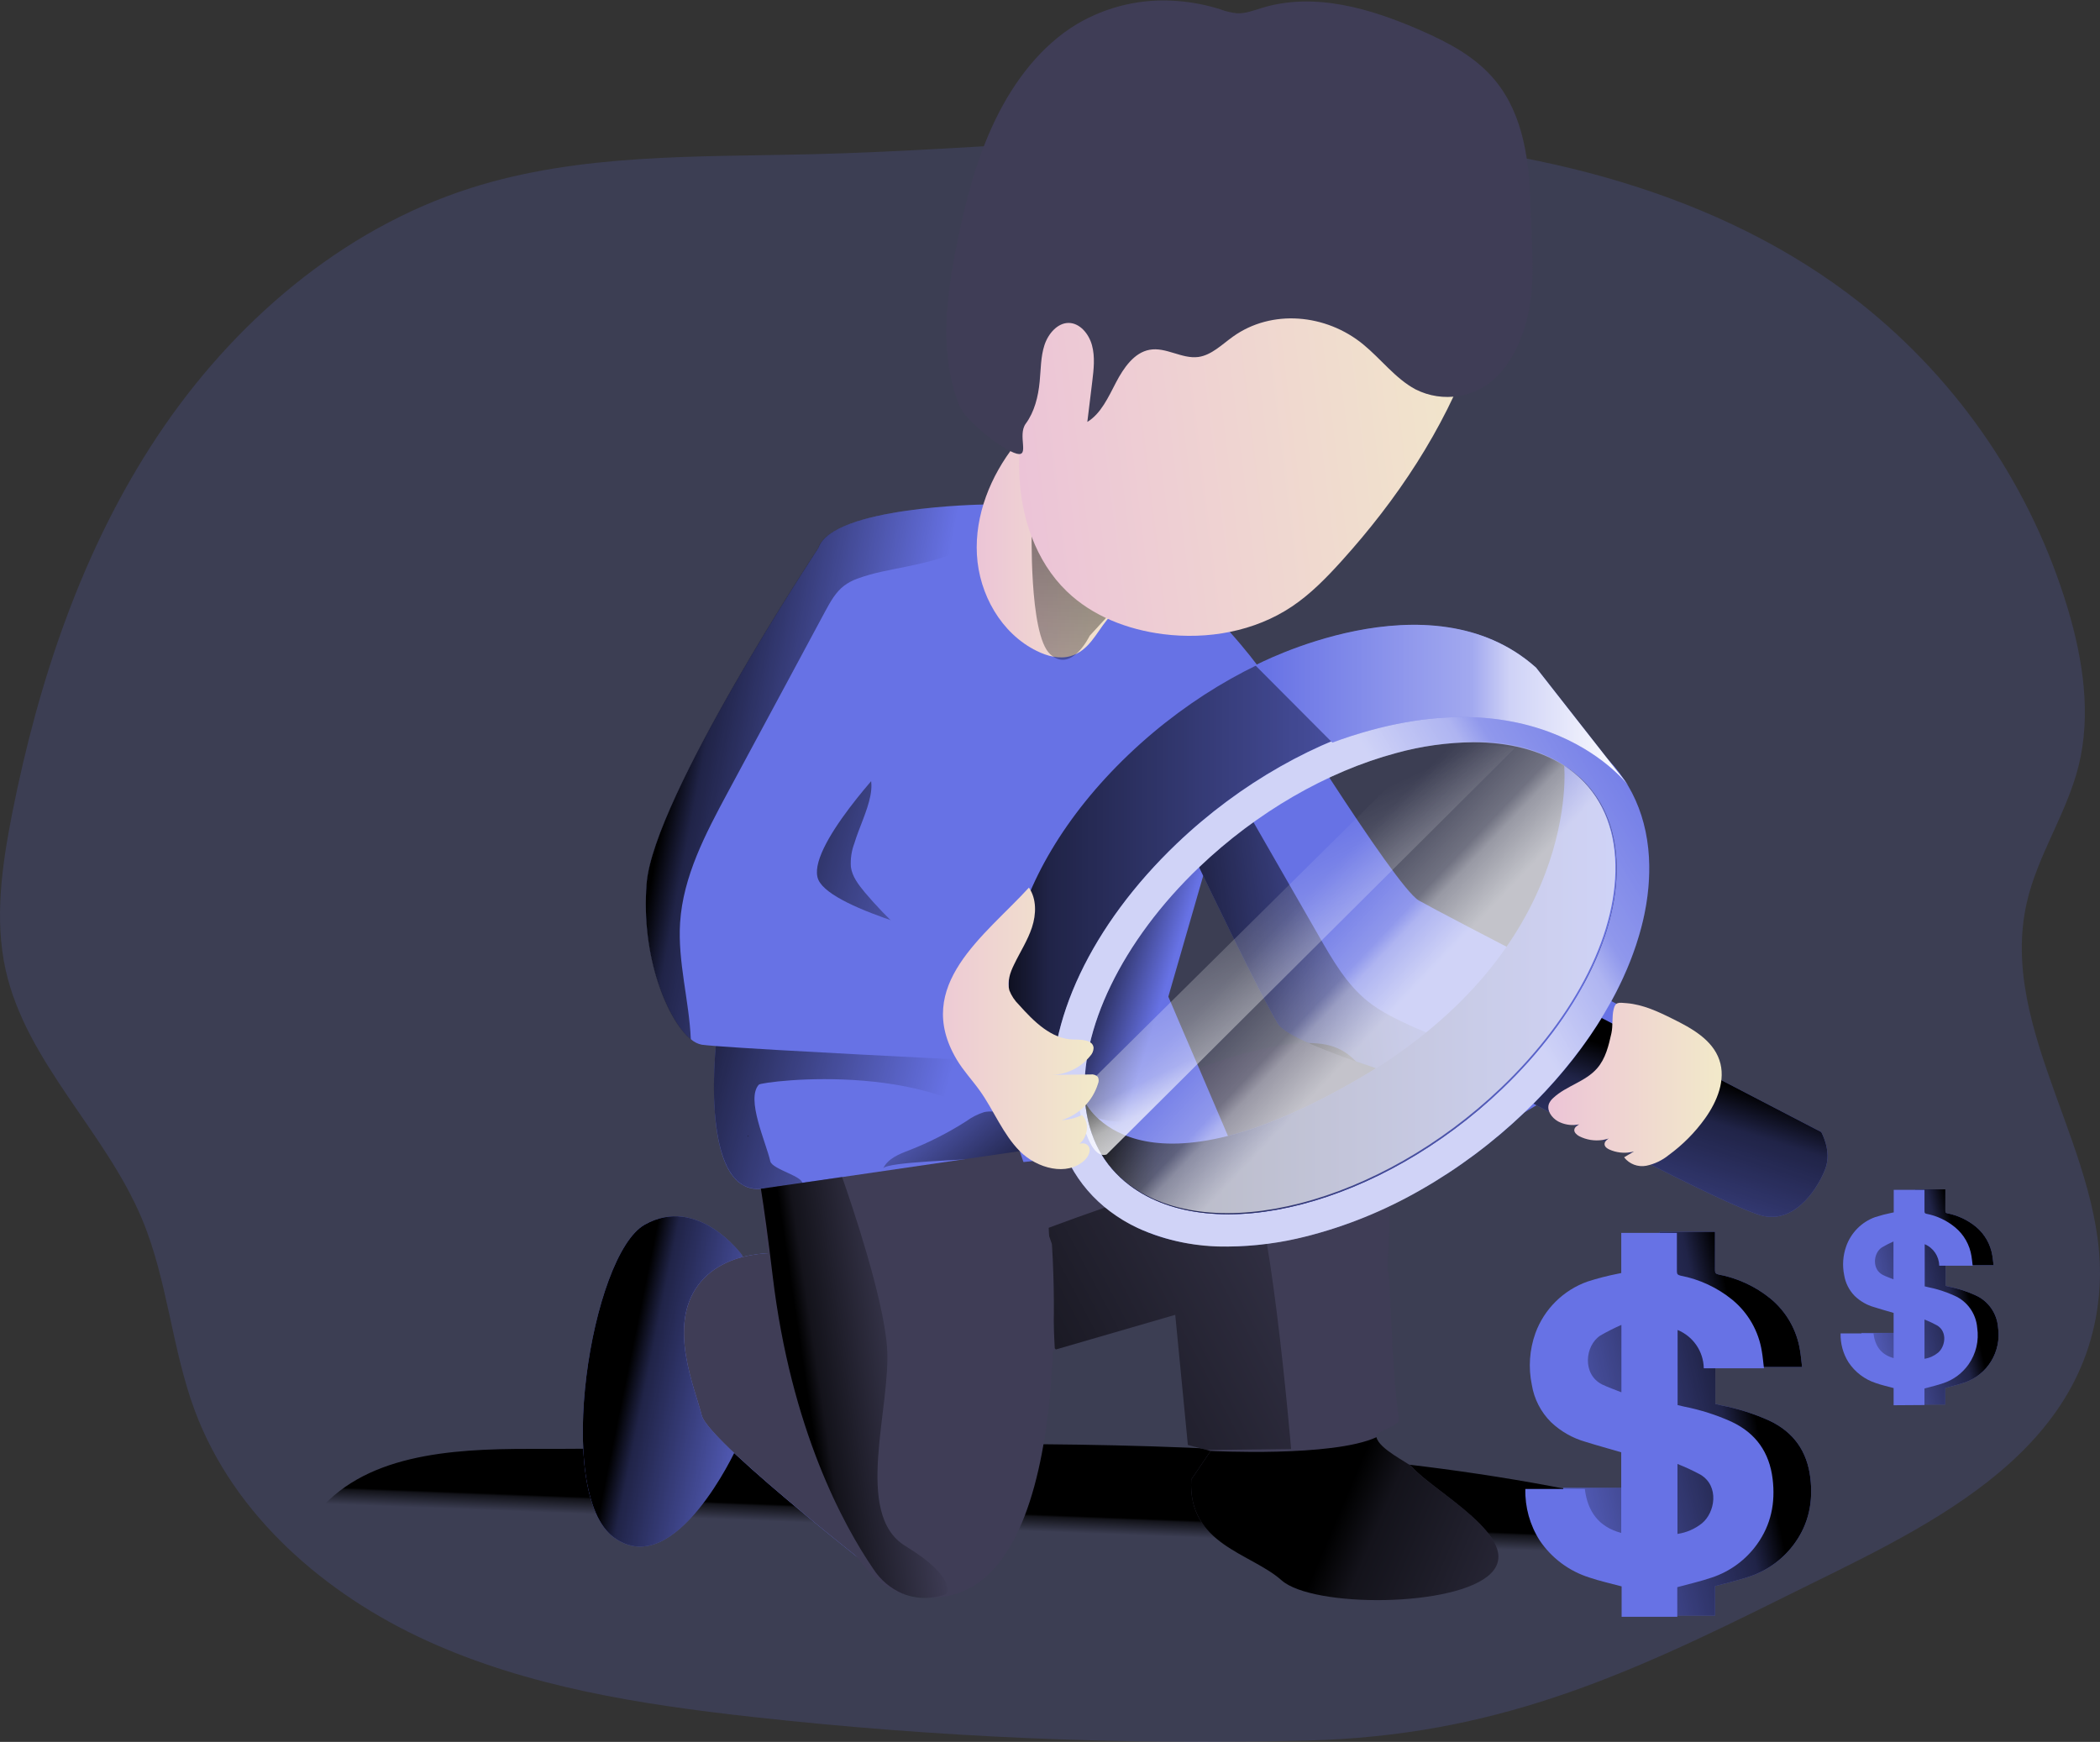
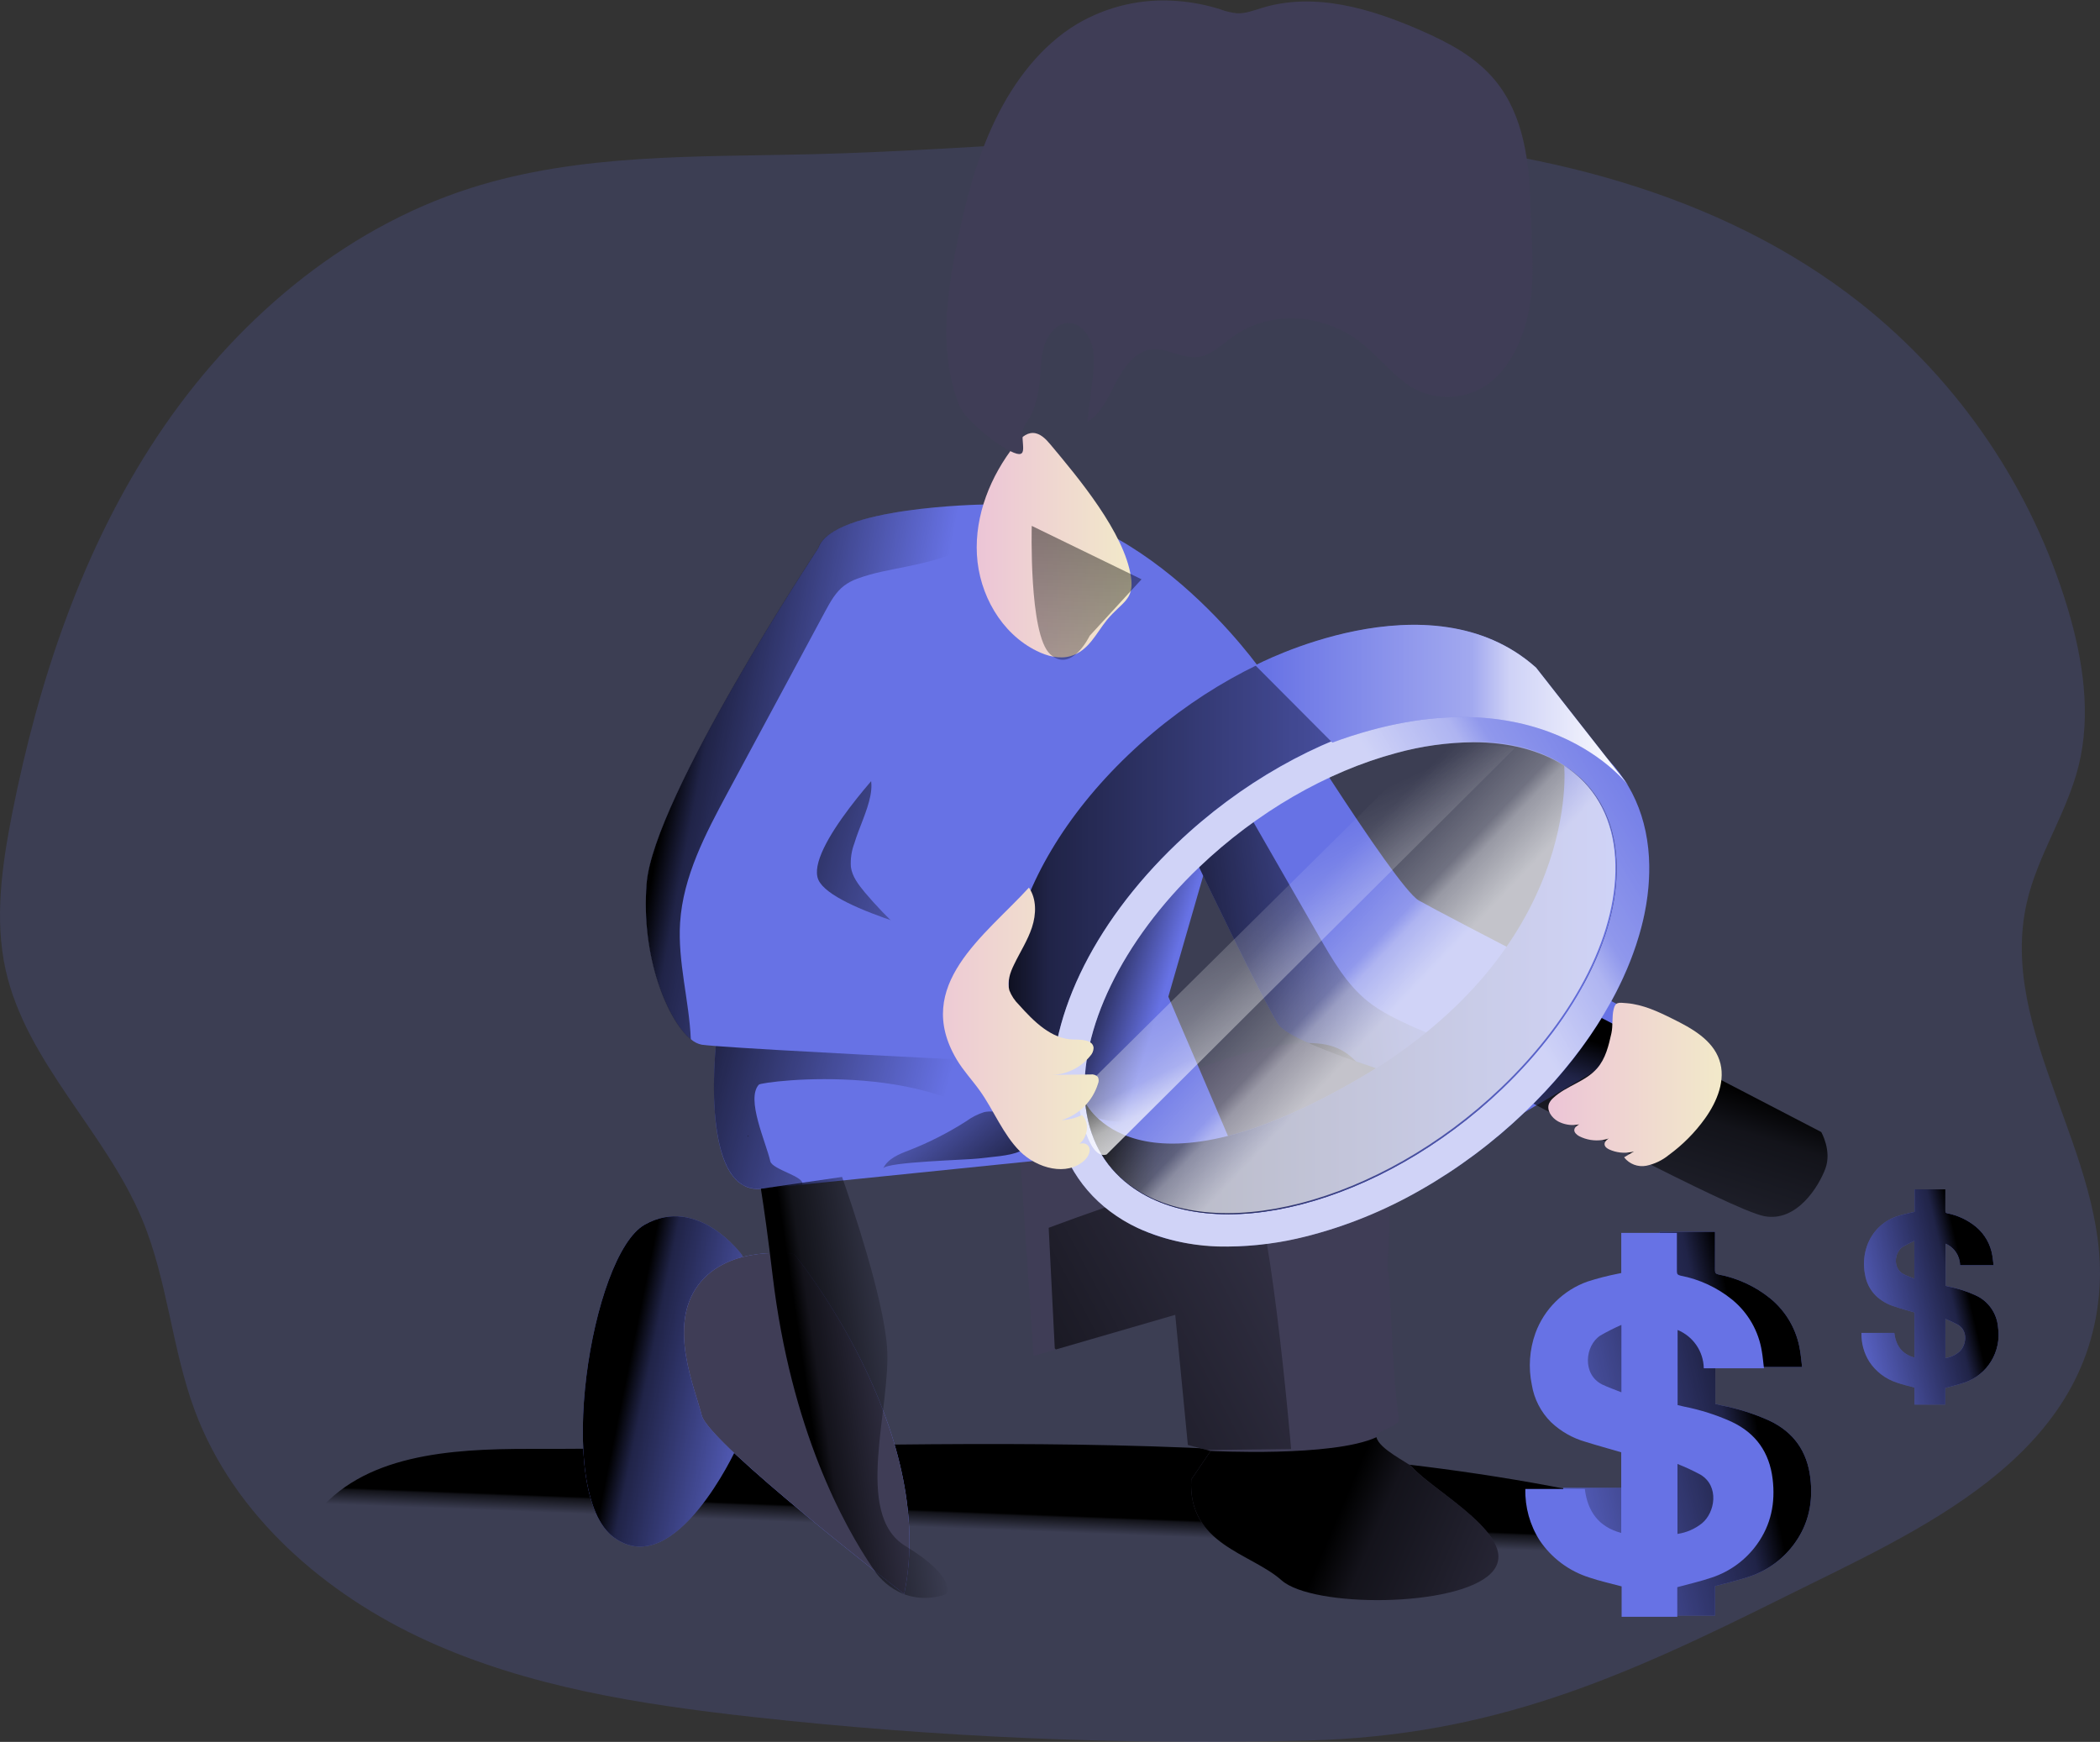
<svg xmlns="http://www.w3.org/2000/svg" width="528px" height="438px" viewBox="0 0 528 438" version="1.1">
  <rect x="0" y="0" width="528" height="438" fill="#333333" stroke="none" />
  <title>analyze_finance (1)</title>
  <desc>Created with Sketch.</desc>
  <defs>
    <linearGradient x1="51.053%" y1="46.024%" x2="49.123%" y2="53.457%" id="linearGradient-1">
      <stop stop-color="#000000" offset="1%" />
      <stop stop-color="#000000" stop-opacity="0.69" offset="13%" />
      <stop stop-color="#000000" stop-opacity="0" offset="100%" />
    </linearGradient>
    <linearGradient x1="38.531%" y1="45.462%" x2="117.007%" y2="78.036%" id="linearGradient-2">
      <stop stop-color="#000000" offset="1%" />
      <stop stop-color="#000000" stop-opacity="0.69" offset="13%" />
      <stop stop-color="#000000" stop-opacity="0" offset="100%" />
    </linearGradient>
    <linearGradient x1="-34.913%" y1="113.424%" x2="146.711%" y2="-0.67%" id="linearGradient-3">
      <stop stop-color="#000000" offset="1%" />
      <stop stop-color="#000000" stop-opacity="0.69" offset="13%" />
      <stop stop-color="#000000" stop-opacity="0" offset="100%" />
    </linearGradient>
    <linearGradient x1="104.894%" y1="76.65%" x2="-18.168%" y2="24.093%" id="linearGradient-4">
      <stop stop-color="#000000" offset="1%" />
      <stop stop-color="#000000" stop-opacity="0.69" offset="13%" />
      <stop stop-color="#000000" stop-opacity="0" offset="100%" />
    </linearGradient>
    <linearGradient x1="42.896%" y1="42.839%" x2="73.293%" y2="58.775%" id="linearGradient-5">
      <stop stop-color="#000000" offset="1%" />
      <stop stop-color="#000000" stop-opacity="0.69" offset="13%" />
      <stop stop-color="#000000" stop-opacity="0" offset="100%" />
    </linearGradient>
    <linearGradient x1="-8.494%" y1="57.694%" x2="80.326%" y2="46.58%" id="linearGradient-6">
      <stop stop-color="#000000" offset="1%" />
      <stop stop-color="#000000" stop-opacity="0.69" offset="13%" />
      <stop stop-color="#000000" stop-opacity="0" offset="100%" />
    </linearGradient>
    <linearGradient x1="1.37%" y1="35.644%" x2="81.77%" y2="66.288%" id="linearGradient-7">
      <stop stop-color="#000000" offset="1%" />
      <stop stop-color="#000000" stop-opacity="0.69" offset="13%" />
      <stop stop-color="#000000" stop-opacity="0" offset="100%" />
    </linearGradient>
    <linearGradient x1="60.404%" y1="31.352%" x2="-1.767%" y2="167.971%" id="linearGradient-8">
      <stop stop-color="#000000" offset="1%" />
      <stop stop-color="#000000" stop-opacity="0.69" offset="13%" />
      <stop stop-color="#000000" stop-opacity="0" offset="100%" />
    </linearGradient>
    <linearGradient x1="-0.009%" y1="50%" x2="100.105%" y2="50%" id="linearGradient-9">
      <stop stop-color="#ECC4D7" offset="0%" />
      <stop stop-color="#EFD4D1" offset="42%" />
      <stop stop-color="#F2EAC9" offset="100%" />
    </linearGradient>
    <linearGradient x1="56.21%" y1="-212.235%" x2="43.248%" y2="282.935%" id="linearGradient-10">
      <stop stop-color="#000000" offset="1%" />
      <stop stop-color="#000000" stop-opacity="0.69" offset="13%" />
      <stop stop-color="#000000" stop-opacity="0" offset="100%" />
    </linearGradient>
    <linearGradient x1="-0.732%" y1="56.13%" x2="101.735%" y2="43.515%" id="linearGradient-11">
      <stop stop-color="#ECC4D7" offset="0%" />
      <stop stop-color="#EFD4D1" offset="42%" />
      <stop stop-color="#F2EAC9" offset="100%" />
    </linearGradient>
    <linearGradient x1="-0.002%" y1="49.998%" x2="100%" y2="49.998%" id="linearGradient-12">
      <stop stop-color="#000000" offset="1%" />
      <stop stop-color="#000000" stop-opacity="0.69" offset="13%" />
      <stop stop-color="#000000" stop-opacity="0" offset="100%" />
    </linearGradient>
    <linearGradient x1="107.389%" y1="17.655%" x2="67.934%" y2="39.881%" id="linearGradient-13">
      <stop stop-color="#FFFFFF" stop-opacity="0" offset="2%" />
      <stop stop-color="#FFFFFF" stop-opacity="0.39" offset="58%" />
      <stop stop-color="#FFFFFF" stop-opacity="0.68" offset="68%" />
      <stop stop-color="#FFFFFF" offset="100%" />
    </linearGradient>
    <linearGradient x1="0.078%" y1="50.005%" x2="99.919%" y2="50.005%" id="linearGradient-14">
      <stop stop-color="#ECC4D7" offset="0%" />
      <stop stop-color="#EFD4D1" offset="42%" />
      <stop stop-color="#F2EAC9" offset="100%" />
    </linearGradient>
    <linearGradient x1="28.5%" y1="49.39%" x2="73.5%" y2="49.39%" id="linearGradient-15">
      <stop stop-color="#000000" offset="1%" />
      <stop stop-color="#000000" stop-opacity="0.69" offset="13%" />
      <stop stop-color="#000000" stop-opacity="0" offset="100%" />
    </linearGradient>
    <linearGradient x1="25.335%" y1="58.846%" x2="79.133%" y2="41.817%" id="linearGradient-16">
      <stop stop-color="#000000" offset="1%" />
      <stop stop-color="#000000" stop-opacity="0.69" offset="13%" />
      <stop stop-color="#000000" stop-opacity="0" offset="100%" />
    </linearGradient>
    <linearGradient x1="11.693%" y1="38.003%" x2="76.002%" y2="56.824%" id="linearGradient-17">
      <stop stop-color="#000000" offset="1%" />
      <stop stop-color="#000000" stop-opacity="0.69" offset="13%" />
      <stop stop-color="#000000" stop-opacity="0" offset="100%" />
    </linearGradient>
    <linearGradient x1="42.847%" y1="48.06%" x2="147.791%" y2="70.574%" id="linearGradient-18">
      <stop stop-color="#000000" offset="1%" />
      <stop stop-color="#000000" stop-opacity="0.69" offset="13%" />
      <stop stop-color="#000000" stop-opacity="0" offset="100%" />
    </linearGradient>
    <linearGradient x1="0%" y1="50.002%" x2="100.018%" y2="50.002%" id="linearGradient-19">
      <stop stop-color="#000000" offset="1%" />
      <stop stop-color="#000000" stop-opacity="0.69" offset="13%" />
      <stop stop-color="#000000" stop-opacity="0" offset="100%" />
    </linearGradient>
    <linearGradient x1="35.701%" y1="37.26%" x2="56.333%" y2="55.584%" id="linearGradient-20">
      <stop stop-color="#FFFFFF" stop-opacity="0" offset="2%" />
      <stop stop-color="#FFFFFF" stop-opacity="0.39" offset="58%" />
      <stop stop-color="#FFFFFF" stop-opacity="0.68" offset="68%" />
      <stop stop-color="#FFFFFF" offset="100%" />
    </linearGradient>
    <linearGradient x1="39.431%" y1="24.647%" x2="69.605%" y2="86.137%" id="linearGradient-21">
      <stop stop-color="#FFFFFF" stop-opacity="0" offset="2%" />
      <stop stop-color="#FFFFFF" stop-opacity="0.39" offset="58%" />
      <stop stop-color="#FFFFFF" stop-opacity="0.68" offset="68%" />
      <stop stop-color="#FFFFFF" offset="100%" />
    </linearGradient>
    <linearGradient x1="-0.01%" y1="49.994%" x2="99.981%" y2="49.994%" id="linearGradient-22">
      <stop stop-color="#FFFFFF" stop-opacity="0" offset="2%" />
      <stop stop-color="#FFFFFF" stop-opacity="0.39" offset="58%" />
      <stop stop-color="#FFFFFF" stop-opacity="0.68" offset="68%" />
      <stop stop-color="#FFFFFF" offset="100%" />
    </linearGradient>
    <linearGradient x1="78.477%" y1="54.733%" x2="78.477%" y2="54.733%" id="linearGradient-23">
      <stop stop-color="#000000" offset="1%" />
      <stop stop-color="#000000" stop-opacity="0.69" offset="13%" />
      <stop stop-color="#000000" stop-opacity="0" offset="100%" />
    </linearGradient>
    <linearGradient x1="-0.05%" y1="49.972%" x2="99.895%" y2="49.972%" id="linearGradient-24">
      <stop stop-color="#ECC4D7" offset="0%" />
      <stop stop-color="#EFD4D1" offset="42%" />
      <stop stop-color="#F2EAC9" offset="100%" />
    </linearGradient>
    <linearGradient x1="75.621%" y1="41.202%" x2="-20.569%" y2="74.252%" id="linearGradient-25">
      <stop stop-color="#000000" offset="1%" />
      <stop stop-color="#000000" stop-opacity="0.69" offset="13%" />
      <stop stop-color="#000000" stop-opacity="0" offset="100%" />
    </linearGradient>
    <linearGradient x1="74.876%" y1="41.196%" x2="-18.693%" y2="74.246%" id="linearGradient-26">
      <stop stop-color="#000000" offset="1%" />
      <stop stop-color="#000000" stop-opacity="0.69" offset="13%" />
      <stop stop-color="#000000" stop-opacity="0" offset="100%" />
    </linearGradient>
  </defs>
  <g id="Symbols" stroke="none" stroke-width="1" fill="none" fill-rule="evenodd">
    <g id="Feature-2" transform="translate(-2, -71)">
      <g id="Group-2">
        <g id="analyze_finance-(1)">
          <path d="M529.887,394.744 C531.983,361.593 504.223,330.383 511.584,297.996 C514.284,286.089 521.572,275.628 524.569,263.784 C527.862,250.763 525.747,236.951 521.914,224.073 C512.829,193.811 494.697,167.045 469.949,147.365 C434.298,119.147 387.759,108.04 342.326,105.614 C296.894,103.188 251.443,108.66 205.984,109.784 C177.19,110.494 147.765,109.541 120.32,118.294 C87.783,128.664 60.455,152.272 41.567,180.696 C22.68,209.12 11.666,242.154 5.043,275.619 C2.515,288.569 0.553,302.004 3.415,314.881 C8.643,338.246 28.511,355.491 37.734,377.597 C44.159,392.982 45.176,410.146 51.007,425.774 C60.815,452.077 83.742,471.91 109.315,483.566 C134.889,495.221 163.116,499.597 191.047,502.707 C237.405,507.867 284.062,509.858 330.691,508.665 C377.483,507.46 410.092,492.786 450.891,472.449 C484.112,455.905 527.169,437.789 529.887,394.744 Z" id="Path" fill="#6772E5" fill-rule="nonzero" opacity="0.18" />
          <g id="Group">
            <path d="M427.851,452.898 C431.972,454.006 436.524,455.599 438.368,459.435 C442.687,468.439 428.985,474.84 419.044,475.398 C316.712,481.175 214.07,477.861 112.323,465.494 C100.744,464.081 87.825,461.785 81.068,452.268 C92.917,436.637 115.417,435.323 134.967,435.323 C232.625,435.485 332.784,426.94 427.851,452.898 Z" id="Path" fill="url(#linearGradient-1)" fill-rule="nonzero" />
            <path d="M420.915,329.862 L385.315,350.687 L380.304,349.328 C366.189,345.42 326.9,334.148 323.365,328.484 C319.046,321.578 303.482,289.048 303.482,289.048 L310.743,266.538 L319.334,239.878 C319.334,239.878 352.694,293.973 358.73,297.43 C364.767,300.888 420.915,329.862 420.915,329.862 Z" id="Path" fill="#6772E5" fill-rule="nonzero" />
            <path d="M188.605,386.639 C188.605,386.639 177.485,371.333 164.062,378.968 C150.639,386.603 141.067,446.496 156.397,457.625 C171.727,468.754 187.066,435.368 187.066,435.368 L188.605,386.639 Z" id="Path" fill="#6772E5" fill-rule="nonzero" />
            <path d="M188.605,386.639 C188.605,386.639 177.485,371.333 164.062,378.968 C150.639,386.603 141.067,446.496 156.397,457.625 C171.727,468.754 187.066,435.368 187.066,435.368 L188.605,386.639 Z" id="Path" fill="url(#linearGradient-2)" fill-rule="nonzero" />
            <path d="M229.341,471.815 C229.341,471.815 180.166,433.837 178.448,426.931 C176.729,420.025 169.82,404.485 177.548,394.122 C185.276,383.758 201.695,386.351 201.695,386.351 C201.695,386.351 237.96,430.38 229.341,471.815 Z" id="Path" fill="#6772E5" fill-rule="nonzero" />
            <path d="M229.341,471.815 C229.341,471.815 180.166,433.837 178.448,426.931 C176.729,420.025 169.82,404.485 177.548,394.122 C185.276,383.758 201.695,386.351 201.695,386.351 C201.695,386.351 237.96,430.38 229.341,471.815 Z" id="Path" fill="#3F3D56" fill-rule="nonzero" />
            <path d="M376.85,466.638 C368.222,475.281 331.983,475.281 324.219,468.367 C316.455,461.452 300.639,459.444 301.512,443.039 L306.397,435.836 L305.498,435.602 L300.693,434.341 L297.518,401.604 L267.505,410.319 L261.855,411.949 L258.4,360.411 C258.4,360.411 313.891,329.358 335.465,333.688 C357.039,338.019 350.13,388.071 350.993,390.664 C351.614,392.465 351.785,413.543 353.692,427.724 C353.98,429.803 347.764,430.677 348.114,432.388 C348.762,435.395 356.076,438.753 357.03,439.861 C362.176,445.92 385.468,458.003 376.85,466.638 Z" id="Path" fill="#3F3D56" fill-rule="nonzero" />
            <path d="M326.622,435.368 L305.471,435.611 L300.666,434.35 L297.491,401.613 L267.478,410.328 L267.199,410.04 L265.67,379.734 C265.67,379.734 309.366,363.23 315.151,365.544 C320.936,367.858 326.622,435.368 326.622,435.368 Z" id="Path" fill="url(#linearGradient-3)" fill-rule="nonzero" />
            <path d="M302.861,338.181 L311.282,357.89 L193.112,369.946 C181.416,370.73 180.661,348.716 181.983,334.03 C182.199,331.671 182.469,329.529 182.757,327.656 C186.616,302.643 193.643,268.897 199.311,243.642 C203.35,225.634 206.724,211.967 207.776,208.797 C211.222,198.434 249.161,197.867 249.161,197.867 C249.359,197.867 249.566,197.867 249.755,197.867 C288.593,195.481 319.325,239.914 319.325,239.914 L304.517,291.236 L295.754,321.614 L297.185,324.946 L298.498,328.043 L302.861,338.181 Z" id="Path" fill="#6772E5" fill-rule="nonzero" />
            <path d="M224.06,364.805 C225.212,362.329 228.046,361.204 230.583,360.24 C235.609,358.275 240.431,355.82 244.977,352.911 C246.342,351.91 247.861,351.14 249.476,350.633 C252.318,350.092 255.241,351.016 257.258,353.091 C265.84,361.537 254.559,361.465 248.072,362.302 C245.346,362.662 224.843,363.131 224.06,364.805 Z" id="Path" fill="url(#linearGradient-4)" fill-rule="nonzero" />
            <path d="M304.526,291.263 L295.763,321.641 L297.194,324.973 C297.357,325.637 297.589,326.283 297.886,326.899 C298.084,327.305 298.282,327.692 298.507,328.07 C300.199,330.915 302.718,333.472 302.942,336.696 C302.974,337.204 302.947,337.715 302.861,338.217 C302.34,341.684 299.263,344.52 296.438,346.816 C293.613,349.112 290.707,351.462 287.216,352.47 C281.863,354.019 275.989,352.083 271.535,348.743 C267.082,345.402 263.78,340.783 260.515,336.218 C258.463,333.337 256.313,330.186 256.313,326.647 C256.396,324.86 256.804,323.102 257.519,321.461 C261.495,311.197 268.809,302.643 275.989,294.306 L302.223,263.837 C303.122,262.757 304.265,261.586 305.695,261.541 C307.567,261.478 308.862,263.342 309.789,264.945 L310.689,266.538 L303.428,289.048 C303.428,289.048 303.86,289.867 304.526,291.263 Z" id="Path" fill="url(#linearGradient-5)" fill-rule="nonzero" />
            <path d="M380.304,349.355 C366.189,345.447 326.9,334.175 323.365,328.511 C319.046,321.605 303.482,289.075 303.482,289.075 L310.743,266.565 L333.783,306.695 C337.13,312.52 340.593,318.499 345.82,322.722 C349.356,325.576 353.53,327.485 357.669,329.376 C361.807,331.266 389.274,340.783 380.304,349.355 Z" id="Path" fill="url(#linearGradient-6)" fill-rule="nonzero" />
            <path d="M295.763,321.605 L311.282,357.89 L203.719,368.866 C204.506,366.89 204.687,364.724 204.241,362.644 C203.161,357.881 199.023,352.479 202.351,348.905 C203.212,348.068 204.261,347.45 205.41,347.104 C213.216,344.378 221.848,345.471 228.73,350.057 C233.498,353.299 237.123,358.08 242.116,360.961 C247.11,363.842 254.613,363.959 257.582,359.016 C251.131,348.59 256.844,333.805 250.33,323.433 C247.487,318.931 242.764,316.005 238.41,312.899 C231.419,307.895 225.074,302.047 219.517,295.485 C217.907,293.577 216.305,291.497 215.972,289.03 C215.833,286.986 216.14,284.937 216.872,283.024 C219.112,275.56 225.446,265.836 216.458,261.865 C209.711,258.885 199.536,264.756 195.1,269.41 C194.47,270.068 193.877,270.734 193.301,271.436 C199.671,240.959 206.238,213.443 207.794,208.779 C211.24,198.416 249.179,197.849 249.179,197.849 C288.296,194.976 319.352,239.86 319.352,239.86 L295.763,321.605 Z" id="Path" />
            <path d="M257.582,359.034 C240.551,336.858 193.625,342.89 192.806,343.728 C189.477,347.329 194.605,358.242 195.676,363.005 C196.144,365.093 204.466,366.849 203.701,368.83 L193.094,369.91 C179.599,370.811 180.661,341.026 182.739,327.593 C185.294,311.026 189.243,290.614 193.265,271.391 C193.832,270.689 194.425,270.023 195.064,269.365 C199.5,264.711 209.675,258.84 216.422,261.82 C225.419,265.791 219.076,275.515 216.836,282.979 C216.104,284.892 215.797,286.941 215.936,288.985 C216.269,291.452 217.871,293.487 219.481,295.44 C225.038,302.002 231.384,307.85 238.374,312.854 C242.728,315.96 247.451,318.868 250.294,323.388 C256.844,333.823 251.131,348.608 257.582,359.034 Z" id="Path" fill="url(#linearGradient-7)" fill-rule="nonzero" />
-             <path d="M399.845,324.45 L459.906,355.648 C459.906,355.648 462.605,360.33 460.968,364.805 C459.33,369.28 453.77,378.41 445.539,376.798 C437.307,375.187 385.639,347.5 385.639,347.5 L399.845,324.45 Z" id="Path" fill="#6772E5" fill-rule="nonzero" />
            <path d="M399.845,324.45 L459.906,355.648 C459.906,355.648 462.605,360.33 460.968,364.805 C459.33,369.28 453.77,378.41 445.539,376.798 C437.307,375.187 385.639,347.5 385.639,347.5 L399.845,324.45 Z" id="Path" fill="url(#linearGradient-8)" fill-rule="nonzero" />
            <path d="M271.13,235.989 C268.324,236.781 265.301,235.989 262.674,234.683 C253.731,230.298 248.171,220.421 247.622,210.472 C247.074,200.523 251.059,190.664 257.231,182.839 C258.391,181.363 259.93,179.823 261.729,179.868 C263.528,179.913 264.932,181.363 266.083,182.74 C273.101,191.123 284.715,204.944 286.371,216.117 C287.216,221.889 284.086,222.348 280.325,226.868 C277.608,230.217 275.71,234.692 271.13,235.989 Z" id="Path" fill="url(#linearGradient-9)" fill-rule="nonzero" />
            <path d="M261.414,203.233 C261.414,203.233 260.64,230.478 266.011,235.466 C271.382,240.454 275.98,230.865 275.98,230.865 L289.016,216.666 L261.414,203.233 Z" id="Path" fill="url(#linearGradient-10)" fill-rule="nonzero" />
-             <path d="M339.289,212.093 C335.501,216.279 331.534,220.358 326.846,223.5 C317.463,229.803 305.632,231.874 294.459,230.46 C285.543,229.326 276.708,225.958 270.24,219.71 C262.359,212.129 258.652,200.955 258.265,189.997 C257.879,179.04 260.533,168.253 263.789,157.809 C266.2,150.066 269.016,142.34 273.506,135.588 C286.668,115.779 312.074,107.586 335.843,106.866 C347.638,106.505 360.134,107.865 369.688,114.798 C376.643,119.84 382.436,129.708 381.186,138.577 C380.196,145.591 374.6,152.857 372.135,159.538 C364.875,179.211 353.287,196.606 339.289,212.093 Z" id="Path" fill="url(#linearGradient-11)" fill-rule="nonzero" />
            <path d="M384.173,156.557 C382.896,159.852 381.007,162.873 378.604,165.462 C373.181,171.023 364.776,172.409 357.858,168.884 C352.847,166.182 349.203,161.248 344.741,157.593 C335.402,149.931 321.736,148.652 311.984,155.657 C309.204,157.647 306.586,160.312 303.302,160.762 C299.164,161.32 295.124,158.178 291.013,158.961 C287.18,159.655 284.526,163.463 282.583,167.191 C280.64,170.918 278.805,175.006 275.386,177.095 L276.627,166.921 C276.996,163.886 277.356,160.744 276.555,157.809 C275.755,154.874 273.461,152.209 270.69,152.2 C267.919,152.191 265.562,154.856 264.608,157.773 C263.654,160.69 263.708,163.859 263.402,166.948 C263.043,170.729 262.089,174.565 259.912,177.518 C257.735,180.471 260.982,185.955 257.627,185.081 C254.028,184.127 244.725,176.78 243.232,173.043 C238.158,160.546 239.84,146.032 242.512,132.688 C244.689,121.794 247.496,110.953 252.256,101.112 C257.015,91.271 263.888,82.375 272.768,77.054 C280.437,72.523 289.328,70.5 298.201,71.265 C301.782,71.552 305.318,72.241 308.745,73.318 C310.098,73.832 311.509,74.173 312.947,74.335 C315.124,74.461 317.229,73.615 319.334,72.975 C332.532,68.951 346.621,73.12 359.351,78.702 C366.18,81.709 373.062,85.284 377.992,91.307 C385.108,100.005 386.548,111.755 386.827,123.009 C387.106,134.597 388.752,145.564 384.173,156.557 Z" id="Path" fill="#3F3D56" fill-rule="nonzero" />
            <path d="M397.443,260.074 C374.294,245.217 331.723,256.472 300.666,286.121 C279.587,306.254 269.07,329.853 270.771,348.482 C270.033,348.022 269.322,347.518 268.629,347.005 C246.03,329.979 253.677,291.38 285.705,260.794 C317.733,230.208 362.023,219.197 384.668,236.223 C392.36,242.039 396.561,250.386 397.443,260.074 Z" id="Path" fill="#6772E5" fill-rule="nonzero" />
            <path d="M397.443,260.074 C374.294,245.217 331.723,256.472 300.666,286.121 C279.587,306.254 269.07,329.853 270.771,348.482 C270.033,348.022 269.322,347.518 268.629,347.005 C246.03,329.979 253.677,291.38 285.705,260.794 C317.733,230.208 362.023,219.197 384.668,236.223 C392.36,242.039 396.561,250.386 397.443,260.074 Z" id="Path" fill="url(#linearGradient-12)" fill-rule="nonzero" />
            <path d="M310.707,384.434 C299.065,384.434 288.899,381.444 281.126,375.583 C272.714,369.28 267.73,360.015 266.731,348.86 C264.833,328.151 276.474,303.598 297.868,283.132 C330.13,252.321 374.852,240.67 399.674,256.607 C400.448,257.084 401.239,257.634 402.058,258.255 C410.875,264.891 415.904,274.66 416.596,286.518 C417.793,306.866 406.106,330.852 385.342,350.687 L385.342,350.687 C369.346,365.994 349.878,377.023 330.517,381.831 C324.043,383.499 317.391,384.373 310.707,384.434 Z M372.441,257.616 C365.895,257.672 359.384,258.58 353.072,260.317 C335.591,264.99 317.985,275.191 303.482,289.039 C284.176,307.487 273.2,330.105 274.837,348.076 C275.656,356.999 279.425,364.04 286.038,369.01 C307.072,384.866 349.077,373.989 379.674,344.763 C398.72,326.566 409.471,304.966 408.419,286.986 C407.861,277.604 403.965,269.879 397.128,264.783 C396.489,264.305 395.886,263.882 395.284,263.504 C389.166,259.605 381.339,257.616 372.441,257.616 Z" id="Shape" fill="#6772E5" fill-rule="nonzero" />
            <g opacity="0.69" transform="translate(266.299, 249.404)" fill="url(#linearGradient-13)" fill-rule="nonzero" id="Shape">
              <path d="M150.27,37.141 C149.577,25.283 144.557,15.531 135.732,8.869 C134.904,8.256 134.121,7.707 133.357,7.23 C108.526,-8.707 63.804,2.944 31.542,33.755 C10.148,54.194 -1.493,78.774 0.405,99.483 C1.43,110.638 6.415,119.885 14.799,126.206 C16.975,127.847 19.319,129.253 21.79,130.401 C28.887,133.603 36.606,135.189 44.389,135.047 C51.066,134.998 57.713,134.137 64.182,132.481 C74.227,129.922 83.877,126.002 92.863,120.83 C102.349,115.413 111.132,108.848 119.016,101.283 C133.411,87.499 143.496,71.715 147.868,56.526 C149.763,50.247 150.575,43.692 150.27,37.141 Z M113.384,95.395 C82.796,124.621 40.791,135.498 19.739,119.642 C13.135,114.672 9.374,107.631 8.547,98.699 C6.9,80.746 17.885,58.119 37.192,39.671 C51.694,25.832 69.301,15.622 86.781,10.949 C93.09,9.212 99.599,8.304 106.142,8.247 C115.04,8.247 122.858,10.237 128.993,14.172 C129.596,14.55 130.199,14.973 130.793,15.45 C137.639,20.592 141.534,28.281 142.092,37.663 C143.163,55.598 132.421,77.198 113.375,95.395 L113.384,95.395 Z" />
            </g>
            <path d="M407.159,330.789 C406.457,333.922 405.693,337.2 403.56,339.631 C400.655,342.998 395.814,344.025 392.567,347.05 C392.11,347.444 391.739,347.928 391.478,348.473 C390.785,350.183 392.126,352.074 393.736,352.974 C396.632,354.511 400.176,354.092 402.634,351.921 C401.378,352.456 400.158,353.073 398.981,353.767 C398.45,354.082 397.875,354.496 397.821,355.117 C397.767,355.739 398.432,356.369 399.062,356.702 C402.68,358.541 407.059,357.938 410.047,355.189 L406.772,357.089 C406.097,357.485 405.333,358.062 405.441,358.827 C405.522,359.403 406.07,359.781 406.601,360.033 C410.156,361.647 414.34,360.85 417.055,358.043 L410.344,362.005 C411.658,363.71 413.817,364.531 415.931,364.13 C418.004,363.697 419.942,362.771 421.581,361.429 C425.092,358.868 428.172,355.761 430.703,352.227 C433.744,347.968 436.002,342.512 434.302,337.551 C432.565,332.437 427.311,329.529 422.471,327.152 C418.873,325.351 415.076,323.595 411.028,323.253 C408.913,323.073 408.167,322.902 407.708,324.811 C407.249,326.719 407.573,328.862 407.159,330.789 Z" id="Path" fill="url(#linearGradient-14)" fill-rule="nonzero" />
            <path d="M244.86,307.794 L242.521,337.389 C242.521,337.389 196.153,335.129 181.992,334.03 C180.319,333.895 179.095,333.787 178.457,333.697 C177.455,333.496 176.523,333.033 175.758,332.356 C169.973,327.701 163.162,311.692 164.647,293.117 C166.365,271.508 207.776,208.797 207.776,208.797 C211.325,210.984 214.615,213.567 217.583,216.495 C238.023,236.844 225.887,262.036 225.887,262.036 C225.887,262.036 204.295,284.483 207.776,292.253 C211.258,300.023 244.86,307.794 244.86,307.794 Z" id="Path" fill="#6772E5" fill-rule="nonzero" />
-             <path d="M235.99,472.715 C233.746,472.682 231.514,472.38 229.341,471.815 L228.9,471.689 C201.434,463.838 193.112,369.946 193.112,369.946 L193.31,369.946 L213.723,366.975 L258.373,360.457 L266.47,383.803 C266.47,383.803 273.398,472.886 235.99,472.715 Z" id="Path" fill="#3F3D56" fill-rule="nonzero" />
            <path d="M190.341,356.855 L189.936,356.711 C189.936,356.711 190.062,356.459 190.341,356.855 Z" id="Path" fill="url(#linearGradient-15)" fill-rule="nonzero" />
            <path d="M239.975,471.824 C238.696,472.311 237.354,472.614 235.99,472.724 C233.579,472.962 231.147,472.613 228.9,471.707 C225.894,470.411 223.341,468.248 221.568,465.494 C214.092,454.564 200.876,430.38 196.27,391.826 C195.109,382.084 194.129,375.034 193.31,369.919 L213.723,366.948 C216.224,374.07 224.06,397.129 225.023,409.671 C226.174,424.635 216.404,451.692 229.629,459.741 C242.854,467.79 239.975,471.824 239.975,471.824 Z" id="Path" fill="url(#linearGradient-16)" fill-rule="nonzero" />
            <path d="M257.582,359.034 C254.613,363.977 247.11,363.851 242.116,360.979 C237.123,358.107 233.498,353.317 228.73,350.075 C221.854,345.477 213.222,344.37 205.41,347.086 C204.261,347.432 203.212,348.05 202.351,348.887 C199.023,352.488 203.161,357.89 204.241,362.626 C204.687,364.706 204.506,366.872 203.719,368.848 C202.485,372.069 200.045,374.682 196.918,376.132 C191.861,378.401 185.753,377.474 181.021,374.592 C172.87,369.622 168.857,359.637 168.569,350.075 C168.281,340.513 171.142,331.167 173.967,322.064 C176.672,313.349 179.371,304.63 182.064,295.909 C184.763,287.283 187.588,278.369 193.238,271.436 C193.805,270.734 194.399,270.068 195.037,269.41 C199.473,264.756 209.648,258.885 216.395,261.865 C225.392,265.836 219.049,275.56 216.809,283.024 C216.077,284.937 215.77,286.986 215.909,289.03 C216.242,291.497 217.844,293.532 219.454,295.485 C225.011,302.047 231.357,307.895 238.347,312.899 C242.701,316.005 247.424,318.913 250.267,323.433 C256.844,333.823 251.131,348.608 257.582,359.034 Z" id="Path" />
            <path d="M249.764,197.831 C249.602,201.432 248.441,205.034 246.3,207.204 C241.19,212.363 227.578,213.506 220.759,215.478 C219.697,215.784 218.626,216.099 217.583,216.495 C216.374,216.922 215.236,217.529 214.209,218.296 C212.086,219.926 210.754,222.366 209.477,224.725 C206.082,231.027 202.693,237.33 199.311,243.633 L184.943,270.32 C179.41,280.62 173.751,291.326 172.996,302.995 C172.366,312.818 175.272,322.542 175.695,332.356 C169.91,327.701 163.099,311.692 164.584,293.117 C166.302,271.508 207.713,208.797 207.713,208.797 C211.159,198.434 249.098,197.867 249.098,197.867 C249.368,197.858 249.575,197.831 249.764,197.831 Z" id="Path" fill="url(#linearGradient-17)" fill-rule="nonzero" />
            <path d="M376.85,466.638 C368.222,475.281 331.983,475.281 324.219,468.367 C316.455,461.452 300.639,459.444 301.512,443.039 L306.397,435.836 C306.397,435.836 336.986,437.475 348.087,432.388 C348.735,435.395 356.049,438.753 357.003,439.861 C362.176,445.92 385.468,458.003 376.85,466.638 Z" id="Path" fill="url(#linearGradient-18)" fill-rule="nonzero" />
            <path d="M379.674,344.799 C349.086,374.025 307.081,384.902 286.029,369.046 C279.425,364.076 275.665,357.035 274.837,348.103 C274.837,348.103 287.135,375.115 343.49,342.323 C399.845,309.531 395.284,263.54 395.284,263.54 C395.886,263.918 396.489,264.341 397.083,264.819 C403.929,269.96 407.825,277.649 408.383,287.031 C409.462,305.002 398.72,326.602 379.674,344.799 Z" id="Path" fill="#6772E5" fill-rule="nonzero" />
            <path d="M379.674,344.799 C349.086,374.025 307.081,384.902 286.029,369.046 C279.425,364.076 275.665,357.035 274.837,348.103 C274.837,348.103 287.135,375.115 343.49,342.323 C399.845,309.531 395.284,263.54 395.284,263.54 C395.886,263.918 396.489,264.341 397.083,264.819 C403.929,269.96 407.825,277.649 408.383,287.031 C409.462,305.002 398.72,326.602 379.674,344.799 Z" id="Path" fill="url(#linearGradient-19)" fill-rule="nonzero" />
            <g opacity="0.69" transform="translate(273.497, 256.607)" fill="url(#linearGradient-20)" fill-rule="nonzero" id="Path">
              <path d="M105.899,87.913 C75.311,117.13 33.296,128.006 12.244,112.151 C5.641,107.181 1.88,100.14 1.053,91.208 C-0.585,73.255 10.391,50.628 29.698,32.179 C44.2,18.341 61.807,8.13 79.296,3.457 C85.605,1.72 92.113,0.812 98.657,0.756 C107.545,0.756 115.363,2.746 121.499,6.681 C122.102,7.059 122.705,7.482 123.298,7.959 C130.145,13.1 134.04,20.79 134.598,30.172 C135.687,48.107 124.945,69.707 105.899,87.913 Z" />
            </g>
            <path d="M361.888,258.102 L272.759,346.339 C272.759,346.339 275.053,363.023 280.235,361.303 L382.868,259.11 C375.929,258.042 368.898,257.704 361.888,258.102 L361.888,258.102 Z" id="Path" fill="url(#linearGradient-21)" fill-rule="nonzero" />
            <path d="M388.203,238.87 L411.657,268.798 C411.657,268.798 389.373,238.438 336.986,257.724 L317.616,238.293 C317.616,238.293 361.465,214.992 388.203,238.87 Z" id="Path" fill="#6772E5" fill-rule="nonzero" />
            <path d="M388.203,238.87 L411.657,268.798 C411.657,268.798 389.373,238.438 336.986,257.724 L317.616,238.293 C317.616,238.293 361.465,214.992 388.203,238.87 Z" id="Path" fill="url(#linearGradient-22)" fill-rule="nonzero" />
            <g transform="translate(0.513, 0.441)" />
            <path d="M260.703,294.189 C262.665,297.043 262.548,300.897 261.468,304.192 C260.389,307.487 258.463,310.414 256.97,313.529 C255.971,315.546 255.171,317.869 255.782,320.03 C256.313,321.385 257.126,322.613 258.166,323.631 C261.909,327.809 266.335,332.311 271.94,332.392 C273.955,332.392 276.816,332.482 276.96,334.49 C276.942,335.243 276.644,335.962 276.124,336.507 C273.804,339.393 270.349,341.133 266.65,341.278 L276.151,341.179 C276.833,341.066 277.529,341.287 278.022,341.774 C278.297,342.307 278.316,342.935 278.076,343.484 C276.735,347.869 273.312,351.304 268.935,352.659 C270.706,352.575 272.443,352.141 274.045,351.381 C276.591,353.785 274.99,358.926 271.526,359.484 C272.75,358.71 274.486,357.962 275.503,359.007 C276.519,360.051 275.746,361.708 274.72,362.716 C270.303,366.894 262.692,364.787 258.409,360.466 C254.127,356.144 251.896,350.228 248.36,345.267 C246.471,342.62 244.213,340.234 242.548,337.434 C231.438,318.742 249.665,306.281 260.703,294.189 Z" id="Path" fill="url(#linearGradient-24)" fill-rule="nonzero" />
          </g>
          <g id="Group" transform="translate(385, 380)" fill-rule="nonzero">
            <path d="M34.229,97.245 L34.229,89.612 C31.435,88.856 28.722,88.281 26.118,87.382 C21.024,85.772 16.63,82.485 13.654,78.058 C11.196,74.193 9.942,69.688 10.049,65.112 L25,65.112 C25.694,70.668 28.398,74.633 34.166,76.17 L34.166,55.923 C31.165,55.024 28.173,54.233 25.208,53.298 C21.953,52.374 18.972,50.678 16.52,48.353 C13.955,45.807 12.262,42.519 11.68,38.957 C10.795,34.622 11.123,30.128 12.626,25.966 C14.845,19.915 19.658,15.17 25.748,13.028 C28.229,12.231 30.753,11.58 33.31,11.077 C33.589,11.005 33.868,10.96 34.211,10.897 L34.211,0.728 L48.198,0.728 L48.198,1.717 C48.198,4.603 48.198,7.498 48.198,10.393 C48.198,11.104 48.414,11.292 49.099,11.472 C53.883,12.377 58.365,14.457 62.14,17.523 C66.12,20.795 68.762,25.406 69.566,30.488 C69.81,31.863 69.918,33.266 70.098,34.741 L54.885,34.741 C54.794,30.514 52.2,26.743 48.279,25.138 L48.279,44.019 C48.784,44.136 49.343,44.289 49.919,44.406 C54.027,45.211 58.028,46.488 61.843,48.209 C67.98,51.095 71.369,55.932 72.171,62.594 C72.892,68.546 71.81,74.111 68.232,79.056 C65.44,82.948 61.493,85.866 56.949,87.4 C54.146,88.362 51.226,89.009 48.207,89.836 L48.207,97.236 L34.229,97.245 Z M48.279,58.827 L48.279,76.413 C50.544,76.08 52.679,75.149 54.462,73.716 C57.715,71.019 58.86,64.437 54.101,61.533 C52.218,60.514 50.273,59.61 48.279,58.827 L48.279,58.827 Z M34.184,40.845 L34.184,23.817 C32.354,24.61 30.572,25.511 28.849,26.514 C24.964,29.103 24.342,36.269 29.308,38.777 C30.822,39.569 32.471,40.117 34.175,40.809 L34.184,40.845 Z" id="Shape" fill="#6772E5" />
            <path d="M34.229,97.245 L34.229,89.612 C31.435,88.856 28.722,88.281 26.118,87.382 C21.024,85.772 16.63,82.485 13.654,78.058 C11.196,74.193 9.942,69.688 10.049,65.112 L25,65.112 C25.694,70.668 28.398,74.633 34.166,76.17 L34.166,55.923 C31.165,55.024 28.173,54.233 25.208,53.298 C21.953,52.374 18.972,50.678 16.52,48.353 C13.955,45.807 12.262,42.519 11.68,38.957 C10.795,34.622 11.123,30.128 12.626,25.966 C14.845,19.915 19.658,15.17 25.748,13.028 C28.229,12.231 30.753,11.58 33.31,11.077 C33.589,11.005 33.868,10.96 34.211,10.897 L34.211,0.728 L48.198,0.728 L48.198,1.717 C48.198,4.603 48.198,7.498 48.198,10.393 C48.198,11.104 48.414,11.292 49.099,11.472 C53.883,12.377 58.365,14.457 62.14,17.523 C66.12,20.795 68.762,25.406 69.566,30.488 C69.81,31.863 69.918,33.266 70.098,34.741 L54.885,34.741 C54.794,30.514 52.2,26.743 48.279,25.138 L48.279,44.019 C48.784,44.136 49.343,44.289 49.919,44.406 C54.027,45.211 58.028,46.488 61.843,48.209 C67.98,51.095 71.369,55.932 72.171,62.594 C72.892,68.546 71.81,74.111 68.232,79.056 C65.44,82.948 61.493,85.866 56.949,87.4 C54.146,88.362 51.226,89.009 48.207,89.836 L48.207,97.236 L34.229,97.245 Z M48.279,58.827 L48.279,76.413 C50.544,76.08 52.679,75.149 54.462,73.716 C57.715,71.019 58.86,64.437 54.101,61.533 C52.218,60.514 50.273,59.61 48.279,58.827 L48.279,58.827 Z M34.184,40.845 L34.184,23.817 C32.354,24.61 30.572,25.511 28.849,26.514 C24.964,29.103 24.342,36.269 29.308,38.777 C30.822,39.569 32.471,40.117 34.175,40.809 L34.184,40.845 Z" id="Shape" fill="url(#linearGradient-25)" />
            <path d="M24.721,97.541 L24.721,89.899 C21.936,89.144 19.223,88.56 16.61,87.67 C11.508,86.063 7.104,82.775 4.119,78.346 C1.657,74.482 0.402,69.976 0.514,65.399 L15.465,65.399 C16.15,70.947 18.854,74.921 24.622,76.458 L24.622,56.184 C21.63,55.285 18.629,54.493 15.672,53.558 C12.416,52.635 9.431,50.938 6.976,48.613 C4.414,46.067 2.724,42.779 2.145,39.218 C1.241,34.887 1.553,30.392 3.046,26.226 C5.26,20.163 10.072,15.402 16.168,13.243 C18.648,12.447 21.173,11.795 23.73,11.292 C24.009,11.221 24.288,11.176 24.631,11.104 L24.631,1.016 L38.618,1.016 L38.618,2.005 C38.618,4.891 38.618,7.786 38.618,10.681 C38.618,11.391 38.843,11.58 39.519,11.76 C44.304,12.676 48.786,14.764 52.56,17.838 C56.537,21.11 59.176,25.722 59.977,30.803 C60.22,32.178 60.329,33.581 60.509,35.055 L45.377,35.055 C45.303,30.824 42.718,27.041 38.798,25.426 L38.798,44.307 C39.294,44.424 39.862,44.577 40.429,44.693 C44.537,45.499 48.538,46.775 52.353,48.497 C58.499,51.383 61.879,56.22 62.69,62.882 C63.411,68.834 62.32,74.399 58.742,79.344 C55.953,83.227 52.008,86.134 47.468,87.652 C44.656,88.623 41.736,89.27 38.717,90.097 L38.717,97.541 L24.721,97.541 Z M38.762,59.124 L38.762,76.71 C41.03,76.377 43.167,75.446 44.954,74.012 C48.198,71.315 49.343,64.734 44.593,61.83 C42.707,60.807 40.759,59.901 38.762,59.115 L38.762,59.124 Z M24.667,41.142 L24.667,24.149 C22.837,24.943 21.055,25.844 19.331,26.847 C15.447,29.436 14.825,36.602 19.791,39.11 C21.323,39.856 22.963,40.405 24.667,41.097 L24.667,41.142 Z" id="Shape" fill="#6772E5" />
          </g>
          <g id="Group" transform="translate(464, 370)" fill-rule="nonzero">
            <path d="M19.359,54.189 L19.359,49.906 C17.817,49.482 16.32,49.157 14.903,48.652 C12.089,47.745 9.661,45.902 8.013,43.423 C6.651,41.258 5.959,38.73 6.025,36.165 L14.288,36.165 C14.671,39.275 16.168,41.502 19.359,42.368 L19.359,31.007 C17.701,30.52 16.043,30.106 14.403,29.538 C12.605,29.021 10.956,28.071 9.599,26.77 C8.18,25.341 7.245,23.495 6.925,21.495 C6.434,19.065 6.613,16.544 7.442,14.21 C8.667,10.808 11.332,8.139 14.707,6.934 C16.078,6.488 17.474,6.12 18.887,5.834 L19.386,5.734 L19.386,0.063 L27.122,0.063 L27.122,0.613 C27.122,2.236 27.122,3.859 27.122,5.482 C27.122,5.879 27.247,6.005 27.622,6.086 C30.267,6.602 32.744,7.773 34.832,9.494 C37.032,11.328 38.494,13.913 38.941,16.761 C39.075,17.537 39.128,18.321 39.235,19.142 L30.812,19.142 C30.775,16.764 29.342,14.636 27.167,13.732 L27.167,24.326 C27.443,24.398 27.755,24.48 28.058,24.543 C30.331,24.993 32.545,25.71 34.654,26.68 C37.882,28.095 40.078,31.193 40.367,34.74 C41.269,40.829 37.717,46.693 31.944,48.643 C30.393,49.193 28.78,49.545 27.105,50.014 L27.105,54.17 L19.359,54.189 Z M27.122,32.639 L27.122,42.503 C28.379,42.313 29.561,41.783 30.545,40.97 C32.328,39.483 32.978,35.768 30.349,34.145 C29.306,33.574 28.229,33.071 27.122,32.639 L27.122,32.639 Z M19.332,22.541 L19.332,13.011 C18.32,13.456 17.335,13.961 16.382,14.525 C14.234,15.977 13.887,19.998 16.632,21.405 C17.443,21.838 18.388,22.144 19.332,22.541 L19.332,22.541 Z" id="Shape" fill="#6772E5" />
            <path d="M19.359,54.189 L19.359,49.906 C17.817,49.482 16.32,49.157 14.903,48.652 C12.089,47.745 9.661,45.902 8.013,43.423 C6.651,41.258 5.959,38.73 6.025,36.165 L14.288,36.165 C14.671,39.275 16.168,41.502 19.359,42.368 L19.359,31.007 C17.701,30.52 16.043,30.106 14.403,29.538 C12.605,29.021 10.956,28.071 9.599,26.77 C8.18,25.341 7.245,23.495 6.925,21.495 C6.434,19.065 6.613,16.544 7.442,14.21 C8.667,10.808 11.332,8.139 14.707,6.934 C16.078,6.488 17.474,6.12 18.887,5.834 L19.386,5.734 L19.386,0.063 L27.122,0.063 L27.122,0.613 C27.122,2.236 27.122,3.859 27.122,5.482 C27.122,5.879 27.247,6.005 27.622,6.086 C30.267,6.602 32.744,7.773 34.832,9.494 C37.032,11.328 38.494,13.913 38.941,16.761 C39.075,17.537 39.128,18.321 39.235,19.142 L30.812,19.142 C30.775,16.764 29.342,14.636 27.167,13.732 L27.167,24.326 C27.443,24.398 27.755,24.48 28.058,24.543 C30.331,24.993 32.545,25.71 34.654,26.68 C37.882,28.095 40.078,31.193 40.367,34.74 C41.269,40.829 37.717,46.693 31.944,48.643 C30.393,49.193 28.78,49.545 27.105,50.014 L27.105,54.17 L19.359,54.189 Z M27.122,32.639 L27.122,42.503 C28.379,42.313 29.561,41.783 30.545,40.97 C32.328,39.483 32.978,35.768 30.349,34.145 C29.306,33.574 28.229,33.071 27.122,32.639 L27.122,32.639 Z M19.332,22.541 L19.332,13.011 C18.32,13.456 17.335,13.961 16.382,14.525 C14.234,15.977 13.887,19.998 16.632,21.405 C17.443,21.838 18.388,22.144 19.332,22.541 L19.332,22.541 Z" id="Shape" fill="url(#linearGradient-26)" />
-             <path d="M14.109,54.351 L14.109,50.032 C12.558,49.608 11.061,49.284 9.653,48.779 C6.839,47.871 4.411,46.029 2.763,43.549 C1.405,41.382 0.713,38.856 0.775,36.291 L9.047,36.291 C9.421,39.402 10.918,41.629 14.109,42.494 L14.109,31.134 C12.452,30.647 10.794,30.187 9.154,29.664 C7.355,29.147 5.707,28.197 4.35,26.896 C2.934,25.464 1.999,23.619 1.676,21.621 C1.183,19.19 1.365,16.669 2.202,14.336 C3.427,10.936 6.087,8.265 9.457,7.051 C10.829,6.608 12.224,6.244 13.637,5.96 L14.136,5.861 L14.136,0.189 L21.873,0.189 L21.873,0.739 C21.873,2.362 21.873,3.985 21.873,5.599 C21.873,6.005 21.997,6.131 22.381,6.212 C25.023,6.728 27.498,7.899 29.582,9.62 C31.79,11.449 33.253,14.036 33.691,16.888 C33.825,17.663 33.887,18.448 33.985,19.268 L25.572,19.268 C25.534,16.89 24.101,14.762 21.926,13.858 L21.926,24.452 C22.202,24.525 22.523,24.606 22.817,24.669 C25.091,25.118 27.305,25.835 29.413,26.806 C32.642,28.221 34.838,31.319 35.126,34.866 C35.611,38.111 34.828,41.42 32.943,44.09 C31.4,46.274 29.217,47.911 26.703,48.77 C25.144,49.32 23.53,49.671 21.864,50.14 L21.864,54.297 L14.109,54.351 Z M21.873,32.802 L21.873,42.666 C23.126,42.473 24.305,41.944 25.286,41.133 C27.069,39.645 27.72,35.93 25.09,34.307 C24.059,33.739 22.993,33.236 21.899,32.802 L21.873,32.802 Z M14.074,22.694 L14.074,13.173 C13.061,13.618 12.076,14.124 11.123,14.688 C8.975,16.139 8.637,20.161 11.373,21.567 C12.22,22 13.129,22.307 14.074,22.694 L14.074,22.694 Z" id="Shape" fill="#6772E5" />
          </g>
        </g>
      </g>
    </g>
  </g>
</svg>